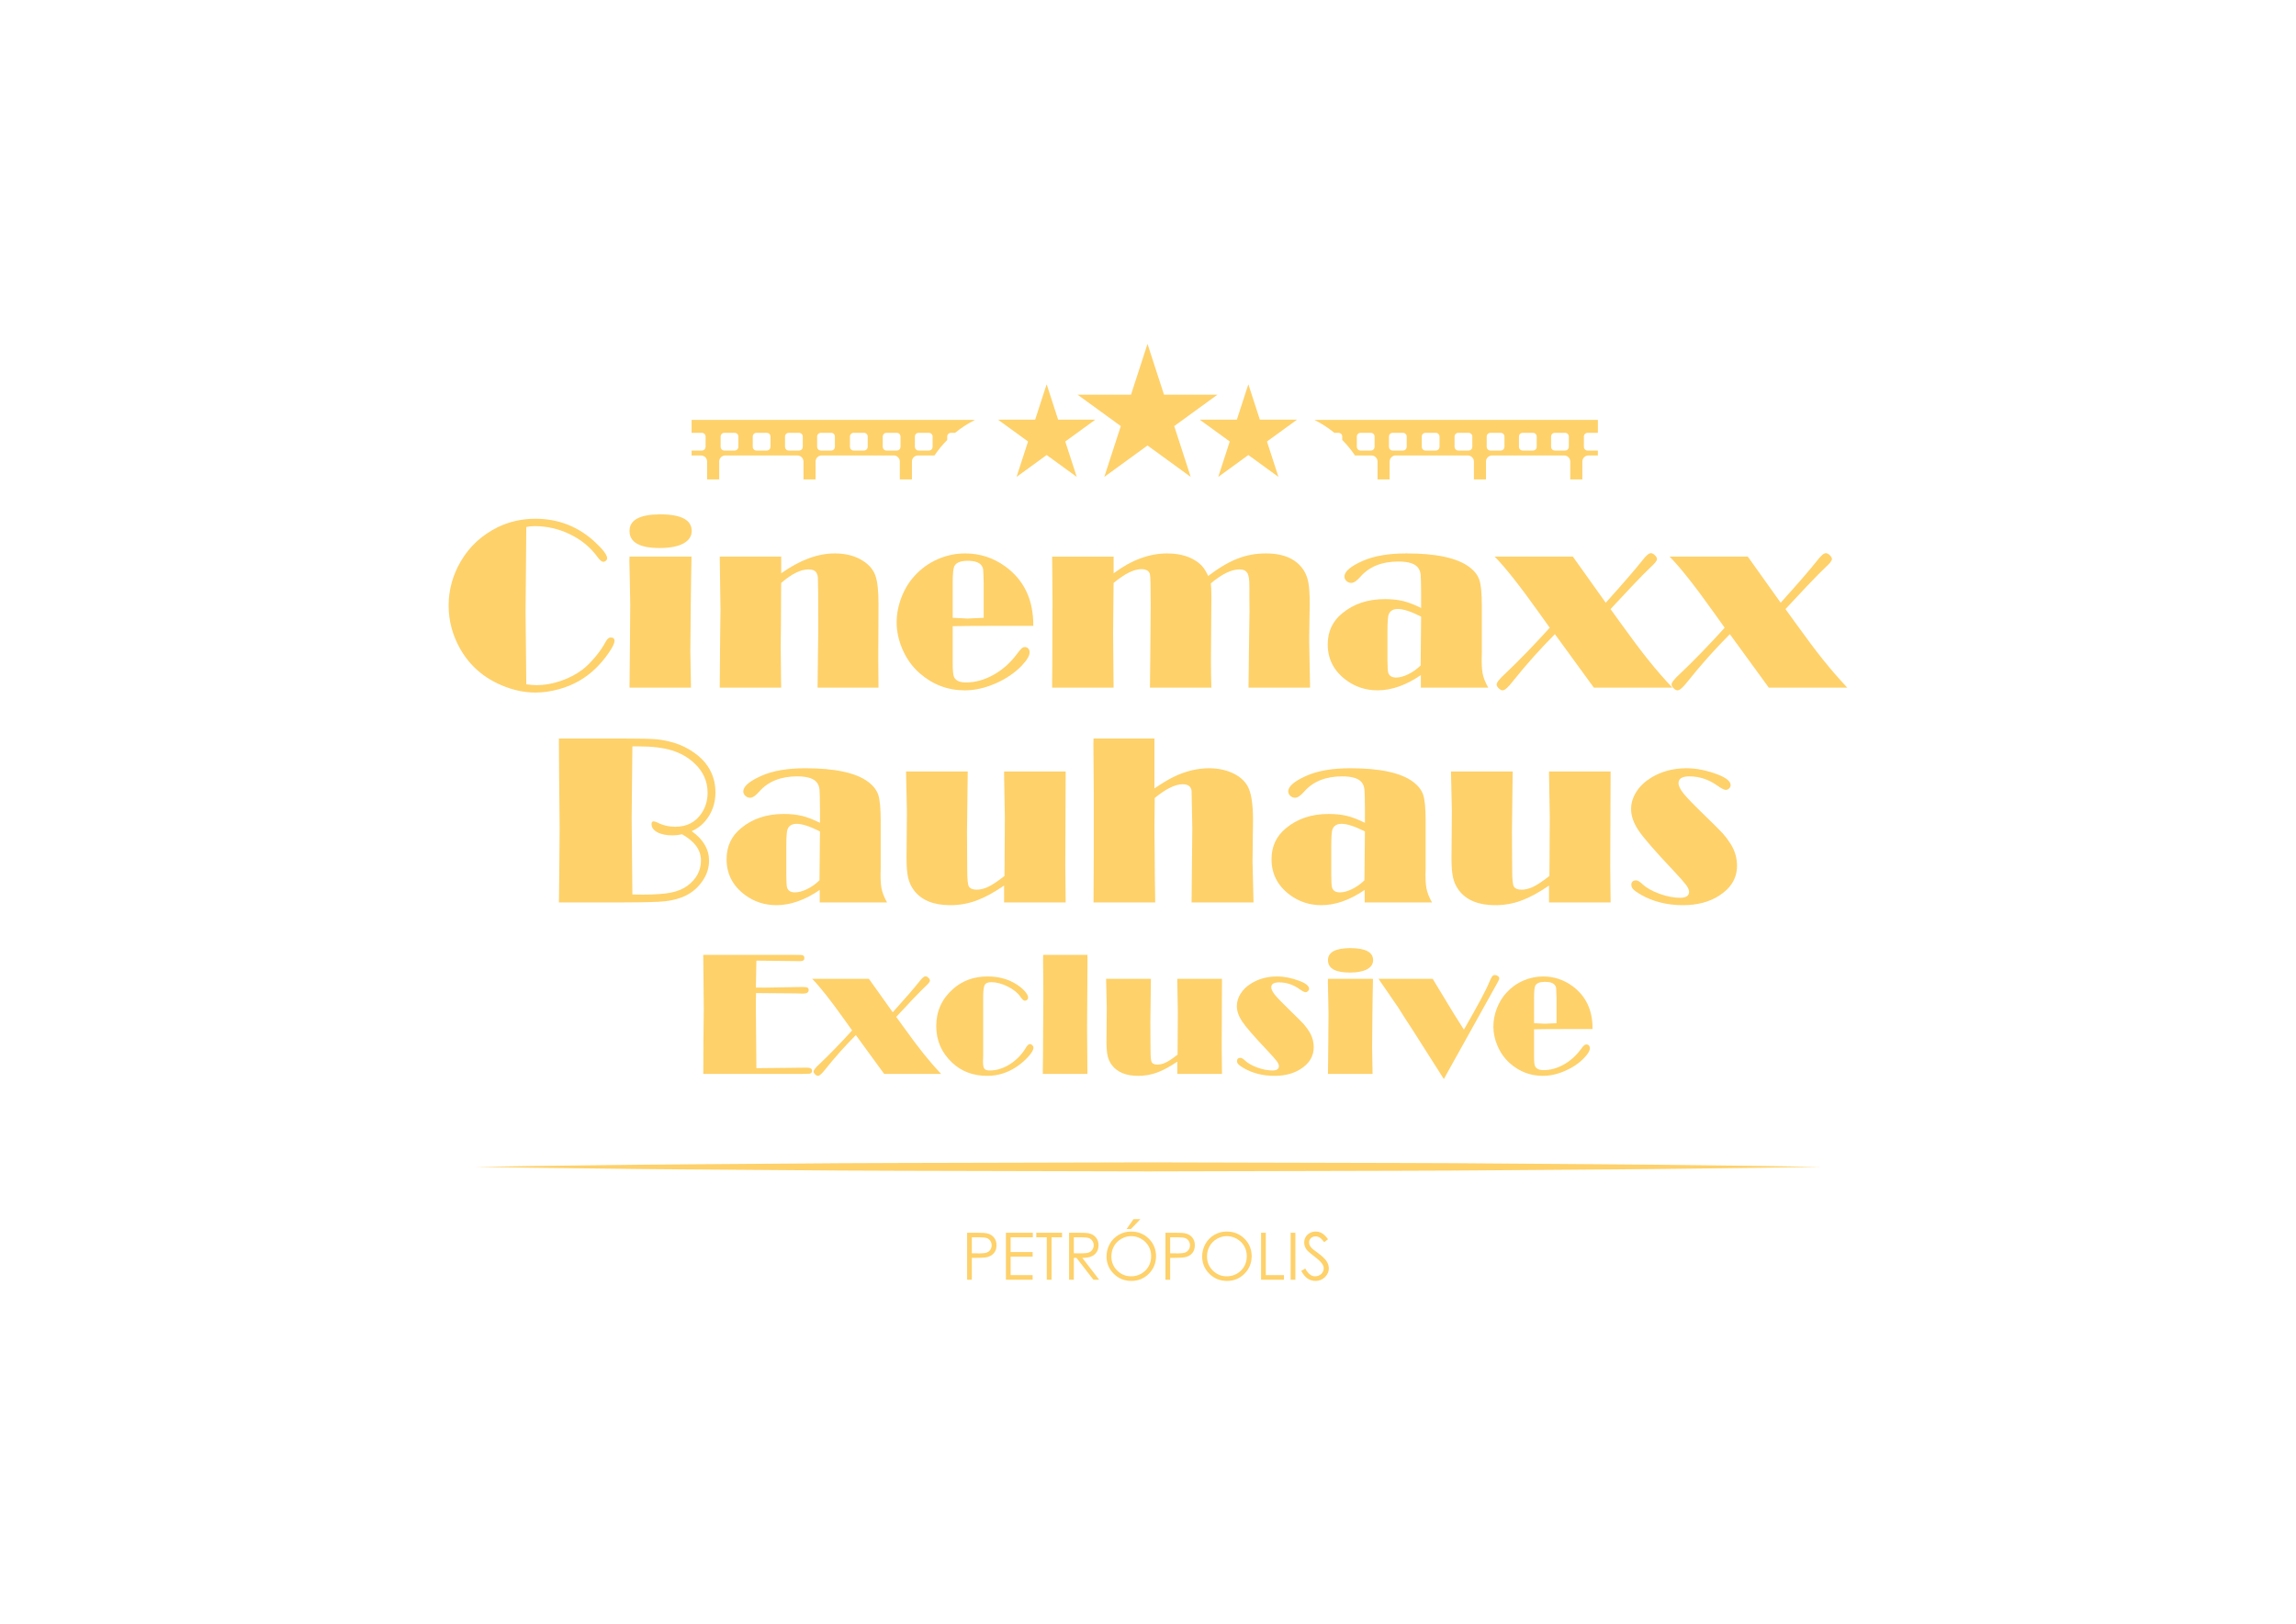
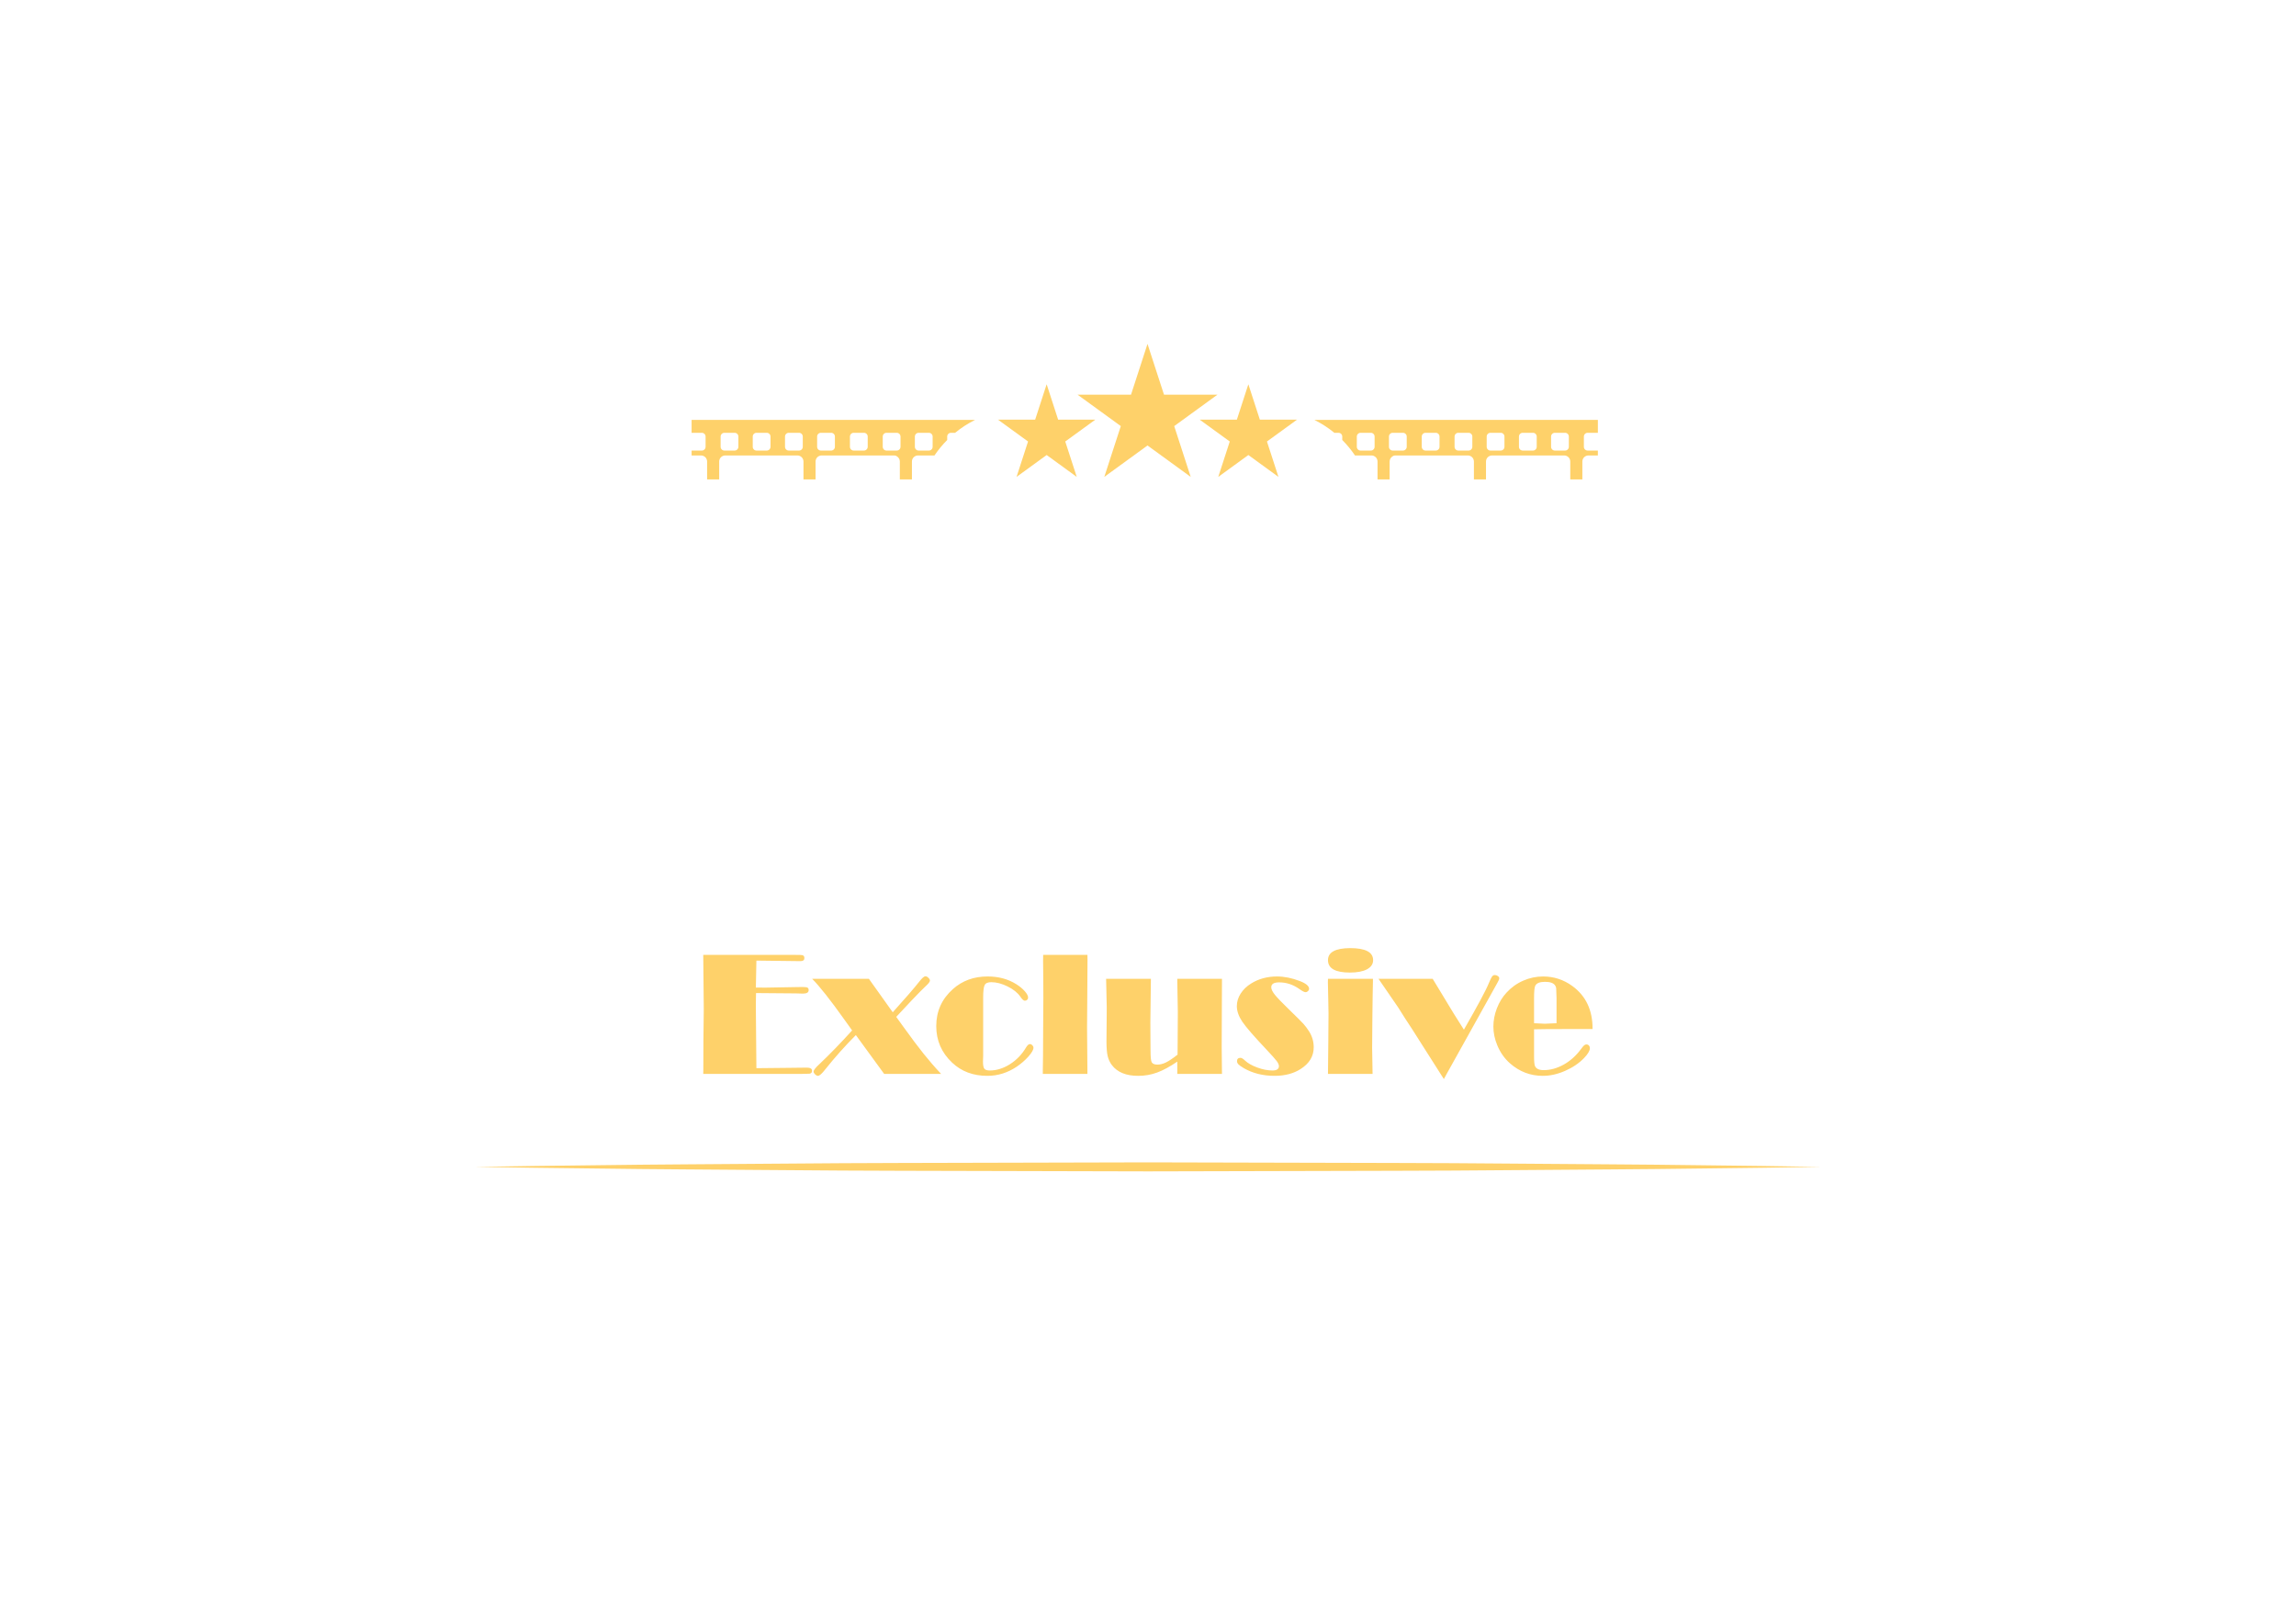
<svg xmlns="http://www.w3.org/2000/svg" xml:space="preserve" width="297mm" height="210mm" version="1.1" style="shape-rendering:geometricPrecision; text-rendering:geometricPrecision; image-rendering:optimizeQuality; fill-rule:evenodd; clip-rule:evenodd" viewBox="0 0 29700 21000">
  <defs>
    <style type="text/css">
   
    .fil1 {fill:#FED16A;fill-rule:nonzero}
    .fil0 {fill:#FED16A;fill-rule:nonzero}
   
  </style>
  </defs>
  <g id="Layer_x0020_1">
    <g id="_2874587668560">
      <path class="fil0" d="M6143.09 15091.68c0,0 272.07,-4.1 748.22,-11.3 238.06,-2.85 527.15,-6.31 858.74,-10.31 331.59,-4.12 705.7,-8.82 1113.81,-11.1 408.1,-2.97 850.23,-6.24 1317.87,-9.66 467.63,-3.26 960.78,-7.96 1470.9,-8.16 1020.29,-2.46 2108.58,-5.09 3196.89,-7.74 1088.29,2.62 2176.6,5.22 3196.89,7.68 510.13,0.22 1003.27,4.6 1470.91,8.03 467.63,3.46 909.77,6.72 1317.86,9.73 408.12,2.3 782.23,6.91 1113.81,11.1 331.59,4.03 620.68,7.52 858.75,10.36 476.14,7.24 748.21,11.37 748.21,11.37 0,0 -272.07,4.13 -748.21,11.36 -238.07,2.88 -527.16,6.36 -858.75,10.36 -331.58,4.19 -705.69,8.8 -1113.81,11.1 -408.09,3.02 -850.23,6.28 -1317.86,9.74 -467.64,3.42 -960.78,7.83 -1470.91,8.02 -1020.29,2.47 -2108.6,5.09 -3196.89,7.69 -1088.31,-2.63 -2176.6,-5.28 -3196.89,-7.75 -510.12,-0.19 -1003.27,-4.86 -1470.9,-8.16 -467.64,-3.42 -909.77,-6.65 -1317.87,-9.66 -408.11,-2.27 -782.22,-6.98 -1113.81,-11.1 -331.59,-3.97 -620.68,-7.46 -858.74,-10.31 -476.15,-7.16 -748.22,-11.29 -748.22,-11.29z" />
      <path class="fil0" d="M20293.89 5778.75c0,26.87 -21.75,48.64 -48.64,48.64l-132.59 0c-26.87,0 -48.64,-21.77 -48.64,-48.64l0 -132.59c0,-26.88 21.77,-48.64 48.64,-48.64l132.59 0c26.89,0 48.64,21.76 48.64,48.64l0 132.59zm-415.51 0c0,26.87 -21.75,48.64 -48.64,48.64l-132.59 0c-26.87,0 -48.64,-21.77 -48.64,-48.64l0 -132.59c0,-26.88 21.77,-48.64 48.64,-48.64l132.59 0c26.89,0 48.64,21.76 48.64,48.64l0 132.59zm-417.37 0c0,26.87 -21.76,48.64 -48.59,48.64l-132.64 0c-26.83,0 -48.64,-21.77 -48.64,-48.64l0 -132.59c0,-26.88 21.81,-48.64 48.64,-48.64l132.64 0c26.83,0 48.59,21.76 48.59,48.64l0 132.59zm-415.5 0c0,26.87 -21.77,48.64 -48.64,48.64l-132.6 0c-26.87,0 -48.64,-21.77 -48.64,-48.64l0 -132.59c0,-26.88 21.77,-48.64 48.64,-48.64l132.6 0c26.87,0 48.64,21.76 48.64,48.64l0 132.59zm-424.4 0c0,26.87 -21.76,48.64 -48.59,48.64l-132.64 0c-26.83,0 -48.64,-21.77 -48.64,-48.64l0 -132.59c0,-26.88 21.81,-48.64 48.64,-48.64l132.64 0c26.83,0 48.59,21.76 48.59,48.64l0 132.59zm-424.35 0c0,26.87 -21.76,48.64 -48.64,48.64l-132.59 0c-26.87,0 -48.64,-21.77 -48.64,-48.64l0 -132.59c0,-26.88 21.77,-48.64 48.64,-48.64l132.59 0c26.88,0 48.64,21.76 48.64,48.64l0 132.59zm-415.55 0c0,26.87 -21.77,48.64 -48.59,48.64l-132.64 0c-26.83,0 -48.64,-21.77 -48.64,-48.64l0 -132.59c0,-26.88 21.81,-48.64 48.64,-48.64l132.64 0c26.82,0 48.59,21.76 48.59,48.64l0 132.59zm2755.84 -181.23l132.29 0 0 -166.8 -3666.73 0c92.4,45.97 178.93,101.94 257.99,166.8l53.71 0c26.88,0 48.64,21.76 48.64,48.64l0 44.32c60.94,61.26 116.21,128.21 164.71,200.12l213.09 0c43.4,0 78.58,35.18 78.58,78.59l0 231.24 156.36 0 0 -231.24c0,-25.5 12.3,-47.94 31.14,-62.28 0.53,-0.54 1.15,-0.93 1.73,-1.42 0.8,-0.58 1.56,-1.25 2.35,-1.78 9.86,-8.05 21.14,-12.97 33.32,-12.97l8.35 0c0.58,0 1.1,-0.14 1.68,-0.14l933.05 0c43.41,0 78.59,35.18 78.59,78.59l0 231.24 156.36 0 0 -231.24c0,-43.41 35.22,-78.59 78.62,-78.59l933 0c43.44,0 78.62,35.18 78.62,78.59l0 231.24 156.33 0 0 -231.29c0,-43.5 34.99,-78.54 78.48,-78.54l122.03 0 0 -63.21 -132.29 0c-26.87,0 -48.64,-21.77 -48.64,-48.64l0 -132.59c0,-26.88 21.77,-48.64 48.64,-48.64z" />
      <g>
        <polygon class="fil0" points="14284.75,6167.78 14843.58,5761.67 15402.4,6167.78 15189.03,5510.81 15747.85,5104.83 15057.08,5104.83 14843.58,4447.71 14630.21,5104.83 13939.3,5104.83 14498.26,5510.81 " />
        <polygon class="fil0" points="15907.63,5710.17 15758.94,6167.78 16148.18,5884.91 16537.42,6167.78 16388.73,5710.17 16777.97,5427.48 16296.87,5427.48 16148.18,4969.86 15999.49,5427.48 15518.39,5427.48 " />
        <polygon class="fil0" points="13149.73,6167.78 13538.97,5884.91 13928.17,6167.78 13779.66,5710.17 14168.9,5427.48 13687.62,5427.48 13538.97,4969.86 13390.28,5427.48 12909.18,5427.48 13298.37,5710.17 " />
      </g>
      <path class="fil0" d="M9321.62 5778.75c0,26.87 21.76,48.64 48.64,48.64l132.59 0c26.87,0 48.64,-21.77 48.64,-48.64l0 -132.59c0,-26.88 -21.77,-48.64 -48.64,-48.64l-132.59 0c-26.88,0 -48.64,21.76 -48.64,48.64l0 132.59zm415.51 0c0,26.87 21.76,48.64 48.64,48.64l132.59 0c26.87,0 48.64,-21.77 48.64,-48.64l0 -132.59c0,-26.88 -21.77,-48.64 -48.64,-48.64l-132.59 0c-26.88,0 -48.64,21.76 -48.64,48.64l0 132.59zm417.37 0c0,26.87 21.76,48.64 48.59,48.64l132.64 0c26.83,0 48.64,-21.77 48.64,-48.64l0 -132.59c0,-26.88 -21.81,-48.64 -48.64,-48.64l-132.64 0c-26.83,0 -48.59,21.76 -48.59,48.64l0 132.59zm415.5 0c0,26.87 21.77,48.64 48.64,48.64l132.6 0c26.87,0 48.64,-21.77 48.64,-48.64l0 -132.59c0,-26.88 -21.77,-48.64 -48.64,-48.64l-132.6 0c-26.87,0 -48.64,21.76 -48.64,48.64l0 132.59zm424.4 0c0,26.87 21.76,48.64 48.59,48.64l132.64 0c26.83,0 48.64,-21.77 48.64,-48.64l0 -132.59c0,-26.88 -21.81,-48.64 -48.64,-48.64l-132.64 0c-26.83,0 -48.59,21.76 -48.59,48.64l0 132.59zm424.35 0c0,26.87 21.76,48.64 48.64,48.64l132.59 0c26.87,0 48.64,-21.77 48.64,-48.64l0 -132.59c0,-26.88 -21.77,-48.64 -48.64,-48.64l-132.59 0c-26.88,0 -48.64,21.76 -48.64,48.64l0 132.59zm415.55 0c0,26.87 21.77,48.64 48.59,48.64l132.64 0c26.83,0 48.64,-21.77 48.64,-48.64l0 -132.59c0,-26.88 -21.81,-48.64 -48.64,-48.64l-132.64 0c-26.82,0 -48.59,21.76 -48.59,48.64l0 132.59zm-2755.84 -181.23l-132.29 0 0 -166.8 3666.73 0c-92.4,45.97 -178.93,101.94 -257.99,166.8l-53.7 0c-26.89,0 -48.65,21.76 -48.65,48.64l0 44.32c-60.94,61.26 -116.2,128.21 -164.71,200.12l-213.08 0c-43.41,0 -78.59,35.18 -78.59,78.59l0 231.24 -156.36 0 0 -231.24c0,-25.5 -12.3,-47.94 -31.14,-62.28 -0.53,-0.54 -1.15,-0.93 -1.72,-1.42 -0.81,-0.58 -1.57,-1.25 -2.36,-1.78 -9.86,-8.05 -21.14,-12.97 -33.32,-12.97l-8.35 0c-0.57,0 -1.1,-0.14 -1.68,-0.14l-933.05 0c-43.41,0 -78.59,35.18 -78.59,78.59l0 231.24 -156.36 0 0 -231.24c0,-43.41 -35.22,-78.59 -78.62,-78.59l-933 0c-43.44,0 -78.62,35.18 -78.62,78.59l0 231.24 -156.33 0 0 -231.29c0,-43.5 -34.99,-78.54 -78.48,-78.54l-122.03 0 0 -63.21 132.29 0c26.87,0 48.64,-21.77 48.64,-48.64l0 -132.59c0,-26.88 -21.77,-48.64 -48.64,-48.64z" />
-       <path class="fil1" d="M6807.9 6815.77l-9.53 1100.5 9.53 934.13c53.52,7.42 98.03,11.13 133.53,11.13 101.2,0 205.05,-18.02 311.55,-54.58 106.5,-36.03 200.28,-85.3 282.41,-147.29 52.46,-40.27 107.03,-94.32 163.2,-161.61 56.69,-67.29 101.73,-132.99 135.64,-197.1 20.13,-37.62 41.33,-56.17 63.58,-56.17 34.44,0 51.4,14.31 51.4,43.45 0,31.26 -25.44,83.72 -76.83,157.9 -51.4,74.17 -107.56,140.94 -168.5,199.75 -132.46,127.69 -288.24,216.18 -467.33,265.98 -107.56,30.21 -211.41,45.04 -310.49,45.04 -145.18,0 -290.36,-31.26 -436.6,-93.25 -233.66,-98.55 -411.69,-254.33 -534.09,-467.33 -101.2,-177.5 -152.06,-365.07 -152.06,-564.29 0,-202.94 52.98,-394.21 158.42,-574.36 112.86,-191.81 272.35,-338.05 477.93,-439.78 149.95,-72.59 312.08,-108.62 485.87,-108.62 298.31,0 555.82,101.2 773.06,303.08 103.32,96.43 155.24,165.84 155.24,208.23 0,11.13 -5.3,21.72 -15.36,31.26 -10.6,9.01 -21.73,13.78 -34.44,13.78 -20.67,0 -45.04,-20.14 -74.18,-60.41 -89.02,-123.45 -206.12,-220.95 -351.82,-292.48 -145.71,-72.06 -299.37,-108.09 -461.51,-108.09 -38.15,0 -74.7,3.71 -108.62,11.13zm1727.85 -163.72c274.46,0 411.69,71.53 411.69,214.59 0,69.41 -36.03,123.45 -108.09,162.66 -72.59,38.68 -173.79,58.29 -305.19,58.29 -260.69,0 -391.03,-73.65 -391.03,-220.95 0,-140.94 130.87,-212.47 392.62,-214.59zm408.51 546.8l0 45.04 -4.76 242.14 -4.77 375.67 -4.77 570.65 5.83 321.09 2.12 139.88 -794.78 0 5.83 -571.18 3.71 -504.42 -4.77 -264.92 -6.36 -295.13 1.59 -58.82 801.13 0zm1160.91 0l0 216.18c120.8,-85.83 239.49,-150.47 355,-193.39 116.03,-42.92 228.36,-64.11 338.04,-64.11 146.77,0 270.76,33.38 371.96,100.67 76.83,50.86 128.22,113.39 154.19,188.62 26.49,74.71 39.73,197.11 39.73,366.66l-3.17 718.48 3.17 361.36 -788.41 0 5.29 -431.3 4.24 -316.32 -1.59 -477.4c-1.06,-110.74 -2.12,-176.44 -3.71,-197.63 -1.59,-21.2 -6.35,-40.27 -14.83,-56.7 -16.43,-33.38 -51.93,-49.8 -106.5,-49.8 -50.34,0 -104.91,14.3 -163.73,43.45 -58.28,29.14 -121.86,73.12 -189.68,131.4l-1.06 63.58 -2.12 435.54 -3.18 332.75 4.77 455.67 1.59 66.76 -794.78 0 4.77 -608.27 4.77 -402.16 -4.77 -347.05 -4.77 -336.99 794.78 0zm2218.49 899.69l0 480.05c0,93.25 5.82,152.07 16.95,176.97 21.73,47.16 73.12,71 153.66,71 120.28,0 238.96,-32.85 356.59,-98.02 117.63,-65.71 219.36,-156.31 305.19,-271.82 28.09,-38.15 48.22,-61.99 60.94,-72.59 12.18,-10.06 25.96,-15.36 40.8,-15.36 17.48,0 32.32,6.36 43.44,19.07 11.66,13.25 17.49,29.14 17.49,48.75 0,43.45 -34.44,101.73 -103.85,174.85 -91.14,93.78 -204.53,170.08 -339.64,228.89 -135.11,58.82 -267.04,87.96 -395.27,87.96 -220.95,0 -415.4,-74.18 -584.42,-222.01 -98.56,-86.89 -173.79,-193.92 -226.78,-321.09 -46.63,-111.8 -69.94,-223.6 -69.94,-335.39 0,-107.56 20.66,-215.12 61.99,-323.74 41.86,-108.09 98.55,-201.35 171.14,-279.76 84.25,-92.2 183.33,-163.73 298.31,-214.06 113.39,-49.81 231.55,-74.71 354.47,-74.71 191.81,0 365.6,56.69 520.85,169.55 242.67,176.44 362.94,431.83 360.82,766.69l-362.41 0 -467.33 1.59 -213 3.18zm400.56 -108.09l0 -450.37c-2.11,-96.96 -4.23,-154.72 -6.35,-173.79 -2.12,-19.08 -9.54,-36.56 -21.73,-52.99 -29.14,-40.27 -88.48,-60.4 -178.56,-60.4 -91.66,0 -148.89,23.31 -172.2,69.41 -14.31,27.55 -21.72,100.14 -21.72,217.77l0 450.37 190.74 9.54 209.82 -9.54zm2904.12 -540.98c134.59,-102.79 260.16,-177.5 376.73,-223.06 116.57,-46.1 239.49,-68.88 369.31,-68.88 237.37,0 402.68,75.76 495.94,227.83 27.02,45.57 45.56,98.02 55.63,157.9 10.6,59.34 15.9,147.3 15.9,264.39l-6.36 409.58 0 95.9 9.54 516.61 1.59 63.58 -796.37 0 5.83 -490.64 6.88 -493.82 -1.59 -200.29c-1.05,-73.12 -1.05,-116.04 0,-128.75 1.06,-81.6 -7.94,-138.29 -26.49,-169.02 -18.54,-31.27 -52.45,-46.63 -101.2,-46.63 -51.92,0 -109.15,14.83 -171.14,45.04 -61.46,30.2 -128.23,75.23 -200.29,136.7 5.3,40.27 7.95,98.02 7.95,173.79l-3.18 387.85 -3.18 436.6c0,128.22 2.12,244.79 6.36,349.17l-794.77 0 3.7 -338.58 5.83 -729.6c0,-240.02 -3.18,-372.49 -9.53,-397.39 -11.13,-44.51 -48.22,-66.76 -111.8,-66.76 -47.69,0 -101.21,14.83 -160.55,43.98 -59.87,29.67 -125.57,74.71 -198.16,134.58l-6.36 656.49 6.36 697.28 -794.78 0 0 -61.99 2.12 -282.41 1.06 -384.68 1.59 -372.48 -4.77 -592.91 794.78 0 0 216.71c116.03,-86.89 231.54,-151.53 347.05,-193.92 115.51,-42.92 230.49,-64.11 345.46,-64.11 172.73,0 312.09,43.44 417.53,129.81 42.38,33.91 80,87.96 113.38,162.13zm2754.7 413.82l0 -189.69c-1.06,-131.93 -3.18,-213 -6.36,-243.2 -3.18,-29.67 -12.18,-56.69 -28.08,-80.54 -37.09,-58.28 -123.98,-87.42 -261.22,-87.42 -211.41,0 -374.6,65.7 -489.58,196.57 -46.63,53.52 -85.83,80.01 -118.16,80.01 -23.84,0 -44.5,-8.48 -61.99,-24.9 -17.48,-16.43 -26.49,-35.5 -26.49,-57.23 0,-64.64 77.36,-131.4 231.54,-200.28 146.77,-66.23 336.99,-99.08 570.12,-99.08 383.09,0 653.31,57.75 810.68,173.79 68.35,50.86 112.86,107.56 133.52,170.61 20.66,63.05 31.26,174.32 31.26,333.28l0 616.21c-4.24,113.39 -1.06,199.23 10.07,256.45 10.6,57.23 34.97,119.22 72.59,185.45l-871.08 0 0 -162.13c-94.84,65.17 -189.68,114.44 -282.94,147.29 -93.78,33.38 -185.98,49.81 -277.11,49.81 -153.66,0 -290.89,-45.04 -410.64,-135.11 -156.3,-117.63 -234.19,-270.76 -234.19,-459.38 0,-166.38 63.05,-300.96 189.69,-403.22 147.3,-121.34 329.56,-181.74 547.33,-181.74 89.02,0 167.97,7.95 236.32,24.37 68.35,16.43 146.77,46.63 234.72,90.08zm0 111.27c-130.34,-65.7 -231.01,-98.56 -302.01,-98.56 -60.41,0 -99.62,23.85 -118.16,71.53 -10.07,25.44 -15.37,100.68 -15.37,224.66l0 370.37c1.06,82.13 3.71,131.4 7.95,148.89 10.07,47.68 45.04,71.53 104.38,71.53 47.16,0 99.61,-14.31 157.9,-42.92 57.75,-28.61 110.74,-66.23 158.95,-112.86l6.36 -632.64zm2450.03 -96.97l122.4 169.56c146.77,203.99 269.16,367.71 368.24,490.64 98.56,122.93 201.35,241.61 308.91,355.53l-1015.2 0 -503.89 -691.46c-191.8,192.34 -373.54,395.8 -544.68,610.39 -59.88,77.36 -103.85,116.04 -131.94,116.04 -15.36,0 -32.32,-9.01 -50.33,-26.49 -18.02,-18.02 -27.03,-33.91 -27.03,-48.75 0,-25.96 37.09,-73.12 111.8,-140.94 179.62,-170.61 371.43,-368.25 575.42,-593.43l-136.7 -191.28c-250.62,-352.35 -442.96,-595.02 -575.95,-728.55l1011.49 0 425.47 596.62c218.3,-242.14 377.25,-425.47 476.34,-550.52 46.62,-60.4 82.12,-90.6 107.03,-90.6 16.95,0 33.91,9 51.92,26.49 18.55,17.48 27.55,34.44 27.55,49.81 0,21.72 -29.14,58.28 -86.89,110.2 -40.27,37.09 -121.87,119.75 -244.79,249.03l-269.17 287.71zm2263 0l122.4 169.56c146.77,203.99 269.16,367.71 368.24,490.64 98.56,122.93 201.35,241.61 308.91,355.53l-1015.2 0 -503.89 -691.46c-191.8,192.34 -373.54,395.8 -544.68,610.39 -59.88,77.36 -103.85,116.04 -131.94,116.04 -15.36,0 -32.32,-9.01 -50.33,-26.49 -18.02,-18.02 -27.03,-33.91 -27.03,-48.75 0,-25.96 37.09,-73.12 111.8,-140.94 179.62,-170.61 371.43,-368.25 575.42,-593.43l-136.7 -191.28c-250.62,-352.35 -442.96,-595.02 -575.95,-728.55l1011.49 0 425.47 596.62c218.3,-242.14 377.25,-425.47 476.34,-550.52 46.62,-60.4 82.12,-90.6 107.03,-90.6 16.95,0 33.91,9 51.92,26.49 18.55,17.48 27.55,34.44 27.55,49.81 0,21.72 -29.14,58.28 -86.89,110.2 -40.27,37.09 -121.87,119.75 -244.79,249.03l-269.17 287.71z" />
-       <path class="fil0" d="M8947.46 10750.02c75.77,53.51 131.93,112.33 169.02,175.91 37.09,63.58 55.64,132.46 55.64,206.11 0,118.69 -46.1,228.37 -138.3,329.04 -112.32,123.98 -281.88,191.28 -508.65,201.34 -125.05,6.36 -300.96,9.54 -527.74,9.54l-767.75 0 1.59 -73.12 3.18 -301.49 4.77 -593.43 -6.36 -645.89 -3.18 -506.54 831.34 0c207.7,0 350.23,3.18 428.65,10.07 77.88,6.89 158.42,23.31 241.08,48.75 87.95,28.08 170.08,69.41 246.38,122.92 76.83,54.05 136.17,112.86 178.56,177.5 66.23,100.15 99.08,213 99.08,336.99 0,112.33 -27.55,213 -82.65,303.07 -55.11,90.61 -129.82,156.84 -224.66,199.23zm-123.99 40.27c-44.5,9 -85.3,13.77 -123.45,13.77 -81.6,0 -147.3,-13.24 -197.11,-40.27 -49.8,-27.02 -74.71,-61.99 -74.71,-105.44 0,-23.84 8.48,-35.5 24.91,-35.5 12.18,0 29.14,5.3 50.86,15.37 71,36.56 148.36,54.57 231.55,54.57 151.54,0 265.98,-60.4 343.34,-180.68 49.28,-75.76 74.18,-162.13 74.18,-259.62 0,-148.36 -57.22,-275.53 -171.67,-381.5 -81.6,-76.82 -178.56,-131.93 -291.42,-166.37 -112.86,-34.44 -254.33,-51.39 -424.41,-51.39l-85.31 0 -9.53 932 9.53 983.41 139.35 1.59c153.13,0 272.88,-8.48 358.18,-25.43 85.31,-16.96 156.84,-46.63 213.53,-87.96 117.1,-86.9 175.91,-196.04 175.91,-328.51 0,-67.29 -20.13,-129.28 -60.93,-185.45 -40.8,-56.16 -101.73,-107.03 -182.8,-152.59zm1783.48 -148.36l0 -189.69c-1.06,-131.93 -3.18,-213 -6.36,-243.2 -3.18,-29.67 -12.18,-56.69 -28.08,-80.54 -37.09,-58.28 -123.98,-87.42 -261.22,-87.42 -211.41,0 -374.6,65.7 -489.58,196.57 -46.63,53.52 -85.83,80.01 -118.16,80.01 -23.84,0 -44.5,-8.48 -61.99,-24.9 -17.48,-16.43 -26.49,-35.5 -26.49,-57.23 0,-64.64 77.36,-131.4 231.54,-200.28 146.77,-66.23 336.99,-99.08 570.12,-99.08 383.09,0 653.31,57.75 810.68,173.79 68.35,50.86 112.86,107.56 133.52,170.61 20.66,63.05 31.26,174.32 31.26,333.28l0 616.21c-4.24,113.39 -1.06,199.23 10.07,256.45 10.6,57.23 34.97,119.22 72.59,185.45l-871.08 0 0 -162.13c-94.84,65.17 -189.68,114.44 -282.94,147.29 -93.78,33.38 -185.98,49.81 -277.11,49.81 -153.66,0 -290.89,-45.04 -410.64,-135.11 -156.3,-117.63 -234.19,-270.76 -234.19,-459.38 0,-166.38 63.05,-300.96 189.69,-403.22 147.3,-121.34 329.56,-181.74 547.33,-181.74 89.02,0 167.97,7.95 236.32,24.37 68.35,16.43 146.77,46.63 234.72,90.08zm0 111.27c-130.34,-65.7 -231.01,-98.56 -302.01,-98.56 -60.41,0 -99.62,23.85 -118.16,71.53 -10.07,25.44 -15.37,100.68 -15.37,224.66l0 370.37c1.06,82.13 3.71,131.4 7.95,148.89 10.07,47.68 45.04,71.53 104.38,71.53 47.16,0 99.61,-14.31 157.9,-42.92 57.75,-28.61 110.74,-66.23 158.95,-112.86l6.36 -632.64zm3178.05 -775.71l-4.77 1219.72 4.77 474.75 -796.37 0 0 -218.83c-130.87,90.08 -250.62,154.72 -358.71,194.46 -107.56,39.74 -220.42,59.34 -338.04,59.34 -215.65,0 -372.49,-64.11 -469.45,-192.34 -36.03,-47.68 -60.94,-101.73 -75.24,-162.66 -13.78,-60.4 -20.67,-146.24 -20.67,-258.04l3.18 -363.48 1.59 -242.14 -11.12 -510.78 797.95 0 -9.53 779.95 1.59 295.65 1.58 198.7c0,119.21 6.89,190.74 21.73,214.59 17.48,27.02 50.33,40.27 99.08,40.27 49.28,0 100.67,-12.72 154.19,-38.68 52.98,-25.97 121.86,-72.06 206.64,-138.29l1.59 -204 3.18 -554.75 -9.54 -545.22 0 -48.22 796.37 0zm1148.72 219.36c99.61,-67.29 180.68,-116.56 244.26,-147.3 155.25,-75.76 309.43,-113.38 461.5,-113.38 109.68,0 208.76,19.6 297.25,58.81 87.95,39.21 153.12,93.25 195.51,161.6 50.87,81.6 76.3,231.55 76.3,449.85l-3.18 231.01 -3.18 305.73 12.72 528.79 -801.14 0 9.54 -958.5 -9.54 -490.11c-10.06,-53.52 -48.21,-80.54 -114.44,-80.54 -48.22,0 -102.27,14.83 -162.67,43.98 -60.4,29.67 -126.63,74.18 -199.75,134.05l-3.18 389.44 5.3 674.5 4.24 287.18 -797.96 0 3.18 -655.43 0 -747.62 -4.77 -645.89 1.59 -71.53 788.42 0 0 43.45 0 266.52 0 165.31 0 170.08zm2722.38 445.08l0 -189.69c-1.06,-131.93 -3.18,-213 -6.36,-243.2 -3.18,-29.67 -12.18,-56.69 -28.08,-80.54 -37.09,-58.28 -123.98,-87.42 -261.22,-87.42 -211.41,0 -374.6,65.7 -489.58,196.57 -46.63,53.52 -85.83,80.01 -118.16,80.01 -23.84,0 -44.5,-8.48 -61.99,-24.9 -17.48,-16.43 -26.49,-35.5 -26.49,-57.23 0,-64.64 77.36,-131.4 231.54,-200.28 146.77,-66.23 336.99,-99.08 570.12,-99.08 383.09,0 653.31,57.75 810.68,173.79 68.35,50.86 112.86,107.56 133.52,170.61 20.66,63.05 31.26,174.32 31.26,333.28l0 616.21c-4.24,113.39 -1.06,199.23 10.07,256.45 10.6,57.23 34.97,119.22 72.59,185.45l-871.08 0 0 -162.13c-94.84,65.17 -189.68,114.44 -282.94,147.29 -93.78,33.38 -185.98,49.81 -277.11,49.81 -153.66,0 -290.89,-45.04 -410.64,-135.11 -156.3,-117.63 -234.19,-270.76 -234.19,-459.38 0,-166.38 63.05,-300.96 189.69,-403.22 147.3,-121.34 329.56,-181.74 547.33,-181.74 89.02,0 167.97,7.95 236.32,24.37 68.35,16.43 146.77,46.63 234.72,90.08zm0 111.27c-130.34,-65.7 -231.01,-98.56 -302.01,-98.56 -60.41,0 -99.62,23.85 -118.16,71.53 -10.07,25.44 -15.37,100.68 -15.37,224.66l0 370.37c1.06,82.13 3.71,131.4 7.95,148.89 10.07,47.68 45.04,71.53 104.38,71.53 47.16,0 99.61,-14.31 157.9,-42.92 57.75,-28.61 110.74,-66.23 158.95,-112.86l6.36 -632.64zm3178.05 -775.71l-4.77 1219.72 4.77 474.75 -796.37 0 0 -218.83c-130.87,90.08 -250.62,154.72 -358.71,194.46 -107.56,39.74 -220.42,59.34 -338.04,59.34 -215.65,0 -372.49,-64.11 -469.45,-192.34 -36.03,-47.68 -60.94,-101.73 -75.24,-162.66 -13.78,-60.4 -20.67,-146.24 -20.67,-258.04l3.18 -363.48 1.59 -242.14 -11.12 -510.78 797.95 0 -9.53 779.95 1.59 295.65 1.58 198.7c0,119.21 6.89,190.74 21.73,214.59 17.48,27.02 50.33,40.27 99.08,40.27 49.28,0 100.67,-12.72 154.19,-38.68 52.98,-25.97 121.86,-72.06 206.64,-138.29l1.59 -204 3.18 -554.75 -9.54 -545.22 0 -48.22 796.37 0zm329.04 1408.35c20.66,0 47.68,15.9 80.01,47.16 51.92,48.74 125.57,91.13 221.47,126.1 95.91,34.97 185.45,52.46 269.17,52.46 38.68,0 67.29,-6.36 86.36,-19.61 19.61,-13.24 29.15,-32.32 29.15,-57.22 0,-25.43 -13.25,-55.64 -39.21,-90.61 -26.5,-34.97 -85.31,-101.73 -177.5,-199.75 -224.66,-237.37 -369.84,-404.81 -435.54,-501.24 -65.17,-96.96 -98.02,-189.69 -98.02,-278.7 0,-77.89 22.78,-152.07 67.82,-223.07 45.03,-71 108.09,-131.4 188.62,-181.21 134.06,-82.66 287.18,-123.98 460.45,-123.98 127.69,0 262.27,27.02 404.27,81.06 110.74,42.39 166.38,88.49 166.38,138.29 0,15.37 -6.36,29.15 -19.61,41.86 -12.72,12.19 -27.55,18.55 -44.51,18.55 -19.6,0 -56.69,-19.08 -110.74,-57.23 -110.2,-78.41 -230.48,-117.62 -360.29,-117.62 -45.57,0 -80.54,7.41 -103.86,21.72 -23.31,14.31 -34.97,36.56 -34.97,66.23 0,35.5 21.73,79.48 64.65,133.52 42.91,53.52 130.34,144.12 263.33,272.88 129.29,125.04 211.41,207.17 246.38,245.85 34.44,38.68 67.82,83.19 100.15,134.05 54.57,86.9 82.12,181.21 82.12,282.41 0,159.49 -77.36,288.24 -232.07,386.79 -126.64,81.6 -282.41,122.4 -466.8,122.4 -205.58,0 -387.85,-45.57 -546.81,-136.7 -46.63,-27.55 -78.42,-50.34 -95.9,-67.82 -16.96,-18.02 -25.43,-37.09 -25.43,-57.76 0,-38.15 20.13,-57.75 60.93,-58.81z" />
      <path class="fil0" d="M9779.73 12843.76c-1.54,34.61 -2.31,76.52 -2.31,126.13l0 67.68 6.93 777.57 382.62 -3.85 270.73 -3.08c44.22,0 66.53,13.46 66.53,40.38 0,22.31 -11.16,35 -33.84,38.07 -5.39,0.77 -36.54,1.54 -93.45,2.31l-1280.17 0 1.15 -58.45 1.15 -376.86 4.62 -403.4 -6.92 -700.27 1191.34 0c53.07,0 83.45,1.16 91.14,3.47 17.3,4.23 25.76,16.92 25.76,38.07 0,26.15 -16.53,39.22 -49.61,39.22l-7.69 0 -563.36 -6.92 -6.93 348.4 123.06 1.16 394.93 -6.93 86.91 -1.15c31.92,0 52.69,2.69 62.68,8.08 10.39,5.38 15.39,16.15 15.39,32.3 0,29.99 -24.61,44.99 -74.22,44.99l-88.83 -2.69 -517.61 -4.23zm1813.54 308.02l88.83 123.06c106.52,148.05 195.36,266.88 267.27,356.1 71.52,89.21 146.13,175.35 224.19,258.03l-736.8 0 -365.71 -501.84c-139.21,139.59 -271.11,287.26 -395.32,443 -43.45,56.15 -75.37,84.22 -95.75,84.22 -11.15,0 -23.46,-6.54 -36.53,-19.23 -13.08,-13.07 -19.62,-24.61 -19.62,-35.38 0,-18.84 26.92,-53.06 81.14,-102.29 130.37,-123.82 269.57,-267.26 417.63,-430.69l-99.22 -138.83c-181.89,-255.72 -321.48,-431.85 -418,-528.76l734.1 0 308.8 433.01c158.43,-175.74 273.8,-308.8 345.71,-399.55 33.84,-43.84 59.61,-65.76 77.68,-65.76 12.31,0 24.61,6.54 37.69,19.23 13.46,12.69 19.99,24.99 19.99,36.15 0,15.76 -21.15,42.3 -63.06,79.98 -29.23,26.92 -88.45,86.91 -177.67,180.74l-195.35 208.81zm1124.43 -248.03l0 752.95 -2.31 72.3c0,46.53 5.77,77.68 17.31,93.06 11.92,15.38 35.38,23.07 70.37,23.07 88.83,0 175.74,-27.3 261.5,-81.52 85.37,-54.23 155.36,-126.91 209.19,-218.43 16.92,-27.69 33.07,-41.53 48.84,-41.53 11.54,0 21.92,5 31.53,15 9.62,10.38 14.23,20.76 14.23,32.3 0,26.92 -21.92,64.6 -65.37,113.83 -43.46,48.83 -94.22,92.67 -151.9,131.9 -118.06,78.45 -244.19,117.67 -378.78,117.67 -184.2,0 -336.1,-56.91 -456.47,-171.13 -136.51,-128.44 -204.96,-285.72 -204.96,-472.22 0,-191.9 72.29,-351.87 216.5,-479.54 121.13,-108.06 270.34,-162.28 447.62,-162.28 141.13,0 264.95,33.07 370.71,99.6 45.37,28.45 81.91,58.83 110.75,91.52 28.45,32.3 42.68,59.99 42.68,82.3 0,11.15 -4.23,20.76 -12.3,28.45 -8.08,8.08 -18.08,11.92 -30,11.92 -15.76,0 -35.38,-18.07 -59.22,-53.83 -34.61,-50 -89.21,-93.45 -163.82,-130.75 -74.6,-36.92 -144.97,-55.38 -211.12,-55.38 -44.22,0 -73.06,12.31 -85.75,37.3 -12.69,24.62 -19.23,79.22 -19.23,163.44zm1348.62 -553.76l1.16 57.69 -2.31 396.85 -1.15 171.13 -2.31 312.26 4.61 557.21 0 43.84 -576.82 0 0 -53.07 2.69 -179.2 1.54 -324.56 2.69 -425.31 -0.77 -228.81 -2.69 -251.5 1.15 -76.53 572.21 0zm1740.49 309.18l-3.46 885.24 3.46 344.56 -577.99 0 0 -158.82c-94.98,65.37 -181.89,112.29 -260.34,141.13 -78.06,28.84 -159.97,43.07 -245.34,43.07 -156.51,0 -270.34,-46.53 -340.71,-139.59 -26.15,-34.61 -44.23,-73.84 -54.61,-118.06 -10,-43.84 -15,-106.14 -15,-187.28l2.31 -263.8 1.15 -175.74 -8.07 -370.71 579.13 0 -6.92 566.06 1.15 214.58 1.16 144.21c0,86.52 5,138.44 15.76,155.74 12.7,19.62 36.54,29.23 71.92,29.23 35.76,0 73.06,-9.23 111.9,-28.07 38.46,-18.85 88.45,-52.3 149.98,-100.37l1.15 -148.05 2.31 -402.63 -6.93 -395.7 0 -35 577.99 0zm238.8 1022.14c15,0 34.61,11.54 58.07,34.23 37.68,35.38 91.13,66.14 160.74,91.52 69.6,25.38 134.59,38.07 195.35,38.07 28.07,0 48.84,-4.61 62.68,-14.23 14.23,-9.61 21.15,-23.45 21.15,-41.53 0,-18.46 -9.61,-40.38 -28.45,-65.76 -19.23,-25.38 -61.92,-73.83 -128.83,-144.97 -163.05,-172.28 -268.42,-293.8 -316.1,-363.79 -47.3,-70.37 -71.14,-137.67 -71.14,-202.27 0,-56.53 16.53,-110.37 49.22,-161.9 32.69,-51.53 78.45,-95.37 136.9,-131.52 97.29,-59.99 208.43,-89.98 334.18,-89.98 92.67,0 190.35,19.61 293.41,58.84 80.37,30.76 120.75,64.22 120.75,100.36 0,11.16 -4.62,21.15 -14.23,30.38 -9.23,8.85 -20,13.46 -32.3,13.46 -14.23,0 -41.15,-13.84 -80.37,-41.53 -79.99,-56.91 -167.28,-85.37 -261.5,-85.37 -33.07,0 -58.45,5.38 -75.37,15.77 -16.92,10.38 -25.38,26.53 -25.38,48.07 0,25.76 15.76,57.68 46.91,96.9 31.15,38.84 94.6,104.6 191.13,198.05 93.83,90.75 153.43,150.36 178.81,178.43 25,28.07 49.22,60.37 72.68,97.29 39.61,63.07 59.61,131.52 59.61,204.97 0,115.75 -56.15,209.19 -168.44,280.72 -91.9,59.22 -204.96,88.83 -338.79,88.83 -149.2,0 -281.49,-33.07 -396.85,-99.21 -33.84,-20 -56.92,-36.54 -69.61,-49.23 -12.3,-13.07 -18.46,-26.92 -18.46,-41.91 0,-27.69 14.62,-41.92 44.23,-42.69zm1417.46 -1418.99c199.2,0 298.8,51.91 298.8,155.74 0,50.38 -26.15,89.6 -78.45,118.06 -52.69,28.07 -126.14,42.3 -221.5,42.3 -189.2,0 -283.8,-53.45 -283.8,-160.36 0,-102.29 94.98,-154.21 284.95,-155.74zm296.49 396.85l0 32.69 -3.46 175.74 -3.46 272.65 -3.46 414.16 4.23 233.04 1.53 101.52 -576.82 0 4.23 -414.55 2.69 -366.09 -3.46 -192.28 -4.62 -214.19 1.16 -42.69 581.44 0zm1176.73 657.97c178.43,-310.33 286.49,-511.45 323.41,-603.74 18.46,-44.23 32.3,-72.3 41.53,-84.61 9.23,-11.92 20.76,-18.07 34.61,-18.07 15,0 28.07,4.23 39.99,13.08 11.92,8.46 17.69,18.07 17.69,28.45 0,12.31 -8.07,31.92 -24.61,59.99l-656.81 1179.42 -35 64.22 -299.95 -471.46 -99.21 -156.51 -103.83 -158.82 -88.83 -140.75 -253.81 -369.17 700.66 0 273.41 451.08 130.75 206.89zm907.53 -5l0 348.41c0,67.68 4.23,110.36 12.31,128.44 15.77,34.22 53.07,51.53 111.52,51.53 87.29,0 173.43,-23.85 258.8,-71.15 85.37,-47.68 159.21,-113.44 221.51,-197.27 20.38,-27.69 34.99,-44.99 44.22,-52.68 8.84,-7.31 18.84,-11.16 29.61,-11.16 12.69,0 23.46,4.62 31.53,13.85 8.46,9.61 12.69,21.15 12.69,35.38 0,31.53 -24.99,73.83 -75.37,126.9 -66.14,68.06 -148.44,123.44 -246.5,166.12 -98.06,42.69 -193.81,63.84 -286.87,63.84 -160.36,0 -301.49,-53.84 -424.16,-161.13 -71.53,-63.06 -126.14,-140.74 -164.59,-233.04 -33.84,-81.14 -50.76,-162.28 -50.76,-243.42 0,-78.06 15,-156.12 44.99,-234.96 30.38,-78.45 71.53,-146.13 124.21,-203.04 61.14,-66.91 133.06,-118.83 216.5,-155.36 82.3,-36.15 168.05,-54.22 257.27,-54.22 139.21,0 265.34,41.15 378.01,123.06 176.13,128.05 263.42,313.4 261.88,556.44l-263.03 0 -339.18 1.16 -154.59 2.3zm290.73 -78.45l0 -326.86c-1.54,-70.38 -3.08,-112.29 -4.62,-126.14 -1.54,-13.84 -6.92,-26.53 -15.77,-38.45 -21.15,-29.23 -64.22,-43.84 -129.59,-43.84 -66.53,0 -108.06,16.92 -124.98,50.37 -10.38,20 -15.77,72.68 -15.77,158.06l0 326.86 138.44 6.93 152.29 -6.93z" />
-       <path class="fil0" d="M12510.18 15943.41l121.22 0c69.42,0 116.41,2.96 140.68,9.03 34.72,8.61 63.08,26.11 85.09,52.78 22.16,26.53 33.17,59.97 33.17,100.19 0,40.5 -10.73,73.8 -32.32,100.19 -21.45,26.24 -51.08,43.88 -88.76,53.05 -27.66,6.64 -79.16,9.88 -154.66,9.88l-43.46 0 0 282.79 -60.96 0 0 -607.91zm60.96 59.27l0 206.59 103.01 1.27c41.63,0 72.11,-3.81 91.44,-11.43 19.33,-7.62 34.57,-19.76 45.58,-36.69 11.01,-16.94 16.51,-35.99 16.51,-56.87 0,-20.32 -5.5,-39.09 -16.51,-56.02 -11.01,-16.94 -25.68,-28.93 -43.74,-36.13 -18.07,-7.19 -47.56,-10.72 -88.76,-10.72l-107.53 0zm440.98 -59.27l347.98 0 0 59.27 -287.02 0 0 190.5 284.48 0 0 59.27 -284.48 0 0 239.6 284.48 0 0 59.27 -345.44 0 0 -607.91zm393 59.27l0 -59.27 332.74 0 0 59.27 -135.47 0 0 548.64 -61.81 0 0 -548.64 -135.46 0zm424.04 -59.27l121.35 0c67.6,0 113.46,2.82 137.45,8.33 36.26,8.18 65.61,25.82 88.19,53.05 22.72,27.1 34.01,60.54 34.01,100.19 0,33.02 -7.76,62.09 -23.43,87.07 -15.52,25.12 -37.81,44.03 -66.88,56.87 -28.93,12.84 -69.01,19.33 -120.09,19.61l218.87 282.79 -74.65 0 -218.87 -282.79 -34.99 0 0 282.79 -60.96 0 0 -607.91zm60.96 59.27l0 206.59 104.98 0.84c40.79,0 70.84,-3.81 90.32,-11.57 19.47,-7.76 34.71,-20.04 45.72,-36.97 10.86,-16.93 16.36,-35.84 16.36,-56.87 0,-20.32 -5.5,-38.95 -16.65,-55.6 -11,-16.65 -25.54,-28.5 -43.6,-35.7 -17.92,-7.19 -47.84,-10.72 -89.61,-10.72l-107.52 0zm739.42 -74.51c92.01,0 169.06,30.76 231,92.15 61.95,61.38 93,137.02 93,226.76 0,89.04 -30.91,164.54 -92.71,226.49 -61.95,61.95 -137.31,92.99 -226.35,92.99 -90.03,0 -166.09,-30.9 -228.03,-92.57 -61.95,-61.66 -93,-136.31 -93,-223.94 0,-58.42 14.11,-112.47 42.34,-162.42 28.22,-49.82 66.74,-88.9 115.57,-117.13 48.68,-28.22 101.46,-42.33 158.18,-42.33zm2.68 59.27c-44.87,0 -87.48,11.71 -127.84,35.13 -40.22,23.43 -71.69,54.9 -94.41,94.55 -22.57,39.79 -33.86,83.96 -33.86,132.79 0,72.1 24.97,133.06 75.07,182.74 50.09,49.81 110.49,74.64 181.04,74.64 47.28,0 90.88,-11.43 130.96,-34.29 40.21,-22.86 71.54,-54.18 93.98,-93.84 22.43,-39.65 33.72,-83.68 33.72,-132.22 0,-48.26 -11.29,-91.86 -33.72,-130.81 -22.44,-38.95 -54.19,-70.13 -94.97,-93.56 -40.78,-23.42 -84.1,-35.13 -129.97,-35.13zm30.2 -219.29l88.76 0 -121.64 127 -57.01 0 89.89 -127zm413.18 175.26l121.22 0c69.42,0 116.41,2.96 140.68,9.03 34.72,8.61 63.08,26.11 85.09,52.78 22.16,26.53 33.17,59.97 33.17,100.19 0,40.5 -10.73,73.8 -32.32,100.19 -21.45,26.24 -51.08,43.88 -88.76,53.05 -27.66,6.64 -79.16,9.88 -154.66,9.88l-43.46 0 0 282.79 -60.96 0 0 -607.91zm60.96 59.27l0 206.59 103.01 1.27c41.63,0 72.11,-3.81 91.44,-11.43 19.33,-7.62 34.57,-19.76 45.58,-36.69 11.01,-16.94 16.51,-35.99 16.51,-56.87 0,-20.32 -5.5,-39.09 -16.51,-56.02 -11.01,-16.94 -25.68,-28.93 -43.74,-36.13 -18.07,-7.19 -47.56,-10.72 -88.76,-10.72l-107.53 0zm729.97 -74.51c92.01,0 169.06,30.76 231,92.15 61.95,61.38 93,137.02 93,226.76 0,89.04 -30.91,164.54 -92.71,226.49 -61.95,61.95 -137.31,92.99 -226.35,92.99 -90.03,0 -166.09,-30.9 -228.03,-92.57 -61.95,-61.66 -93,-136.31 -93,-223.94 0,-58.42 14.11,-112.47 42.34,-162.42 28.22,-49.82 66.74,-88.9 115.57,-117.13 48.68,-28.22 101.46,-42.33 158.18,-42.33zm2.68 59.27c-44.87,0 -87.48,11.71 -127.84,35.13 -40.22,23.43 -71.69,54.9 -94.41,94.55 -22.57,39.79 -33.86,83.96 -33.86,132.79 0,72.1 24.97,133.06 75.07,182.74 50.09,49.81 110.49,74.64 181.04,74.64 47.28,0 90.88,-11.43 130.96,-34.29 40.21,-22.86 71.54,-54.18 93.98,-93.84 22.43,-39.65 33.72,-83.68 33.72,-132.22 0,-48.26 -11.29,-91.86 -33.72,-130.81 -22.44,-38.95 -54.19,-70.13 -94.97,-93.56 -40.78,-23.42 -84.1,-35.13 -129.97,-35.13zm443.38 -44.03l60.96 0 0 548.64 234.53 0 0 59.27 -295.49 0 0 -607.91zm382.55 0l60.96 0 0 607.91 -60.96 0 0 -607.91zm137.17 494.17l51.64 -31.04c36.41,67.17 78.46,100.75 126.16,100.75 20.46,0 39.65,-4.79 57.57,-14.25 17.92,-9.45 31.61,-22.29 40.92,-38.24 9.46,-15.95 14.11,-32.88 14.11,-50.8 0,-20.32 -6.91,-40.22 -20.74,-59.83 -19.05,-26.95 -53.76,-59.55 -104.42,-97.51 -50.8,-38.38 -82.41,-66.04 -94.83,-83.11 -21.59,-28.65 -32.31,-59.7 -32.31,-93 0,-26.39 6.35,-50.52 19.05,-72.25 12.7,-21.73 30.62,-38.8 53.76,-51.36 23.14,-12.56 48.12,-18.77 75.21,-18.77 28.79,0 55.74,7.06 80.72,21.31 24.98,14.11 51.5,40.22 79.44,78.17l-49.67 37.68c-23,-30.34 -42.61,-50.38 -58.84,-59.97 -16.23,-9.74 -33.87,-14.54 -52.92,-14.54 -24.69,0 -44.87,7.48 -60.53,22.3 -15.67,14.96 -23.57,33.16 -23.57,55.03 0,13.13 2.82,25.97 8.33,38.39 5.5,12.41 15.66,25.82 30.34,40.5 7.9,7.62 34.29,27.94 78.88,60.67 52.77,38.95 89.04,73.52 108.65,103.72 19.62,30.34 29.49,60.82 29.49,91.44 0,44.03 -16.79,82.41 -50.23,114.87 -33.59,32.59 -74.37,48.82 -122.34,48.82 -36.98,0 -70.56,-9.88 -100.62,-29.63 -30.05,-19.76 -57.85,-52.92 -83.25,-99.35z" />
    </g>
  </g>
</svg>